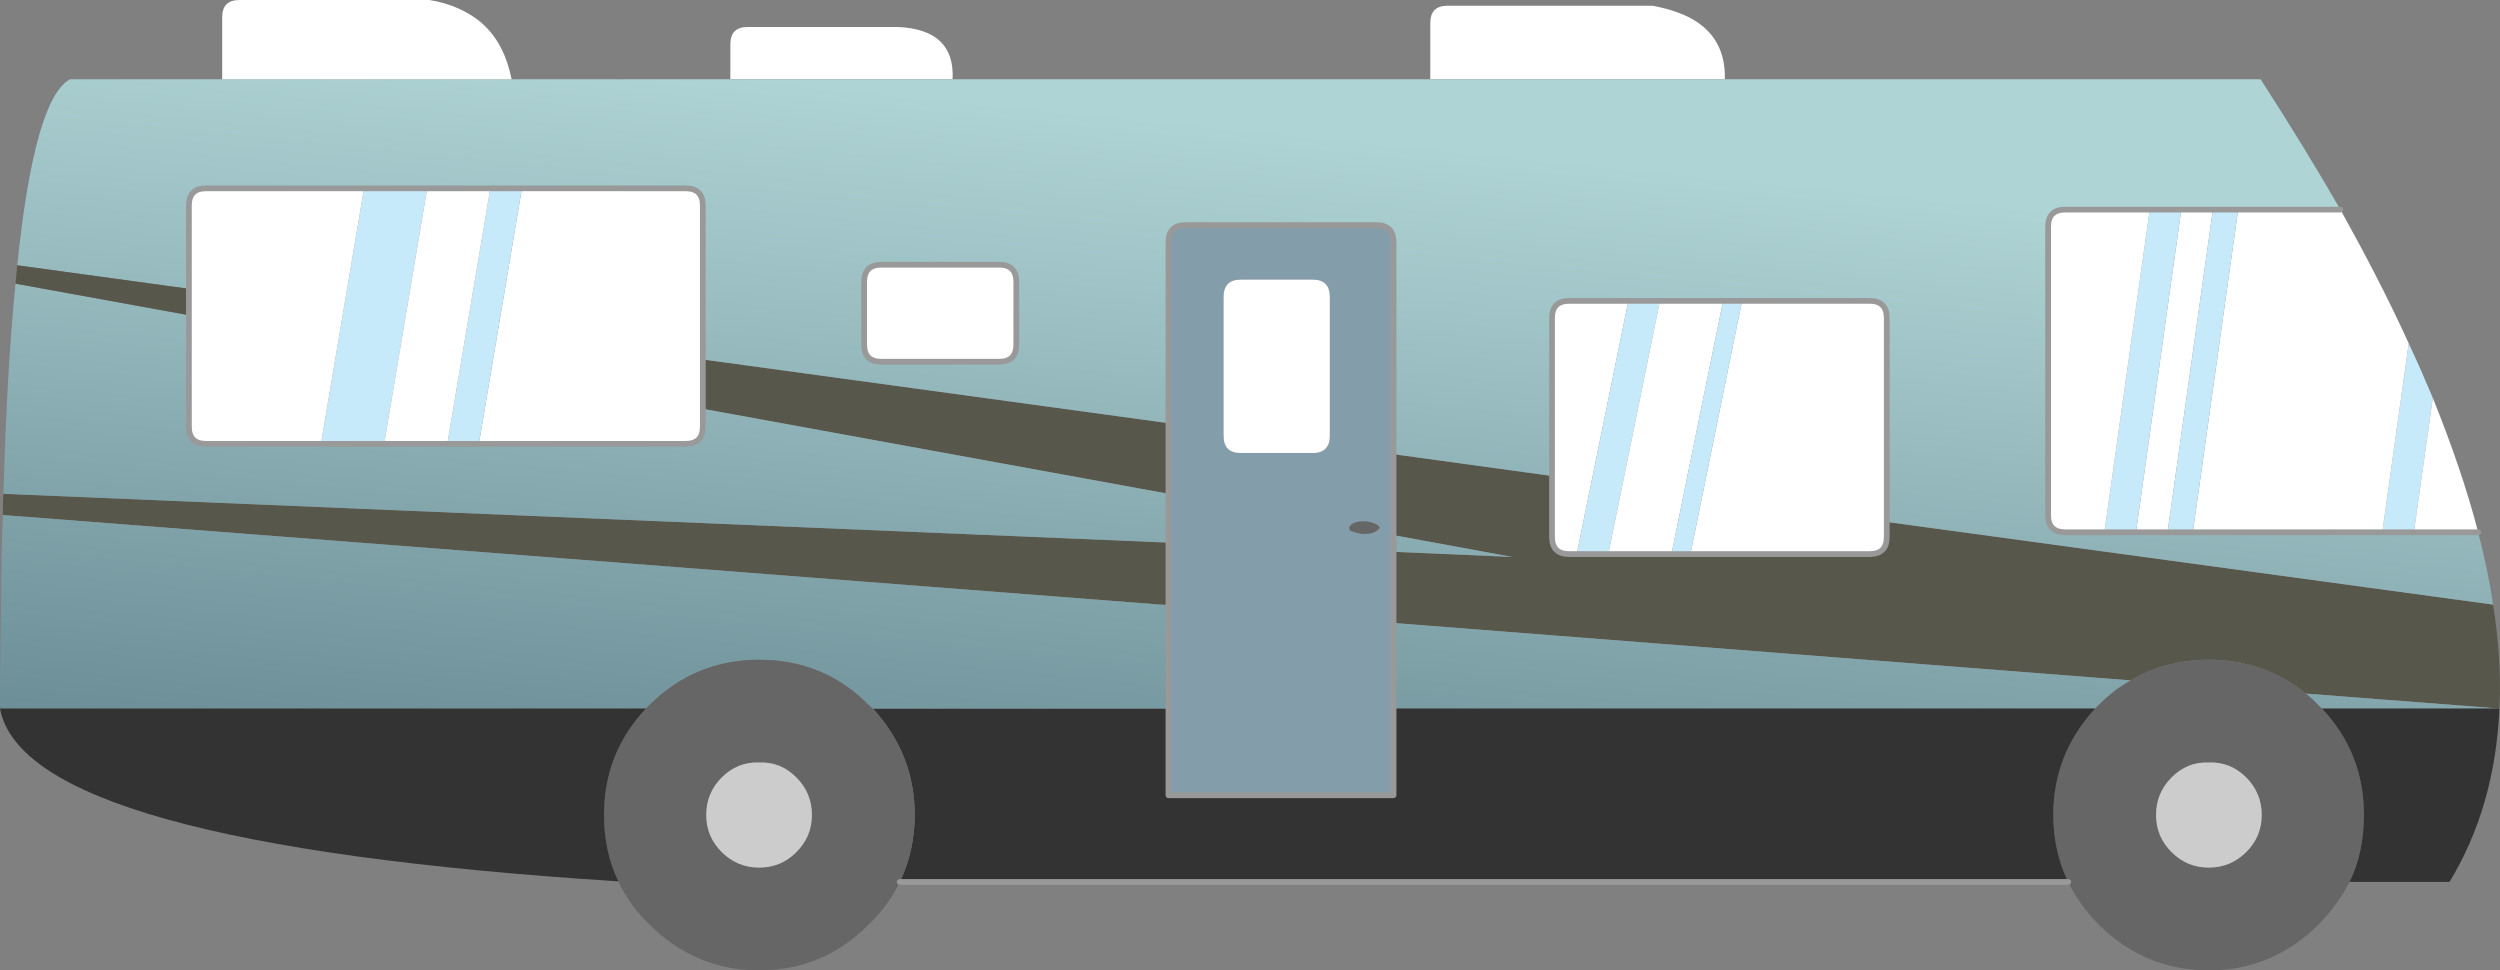
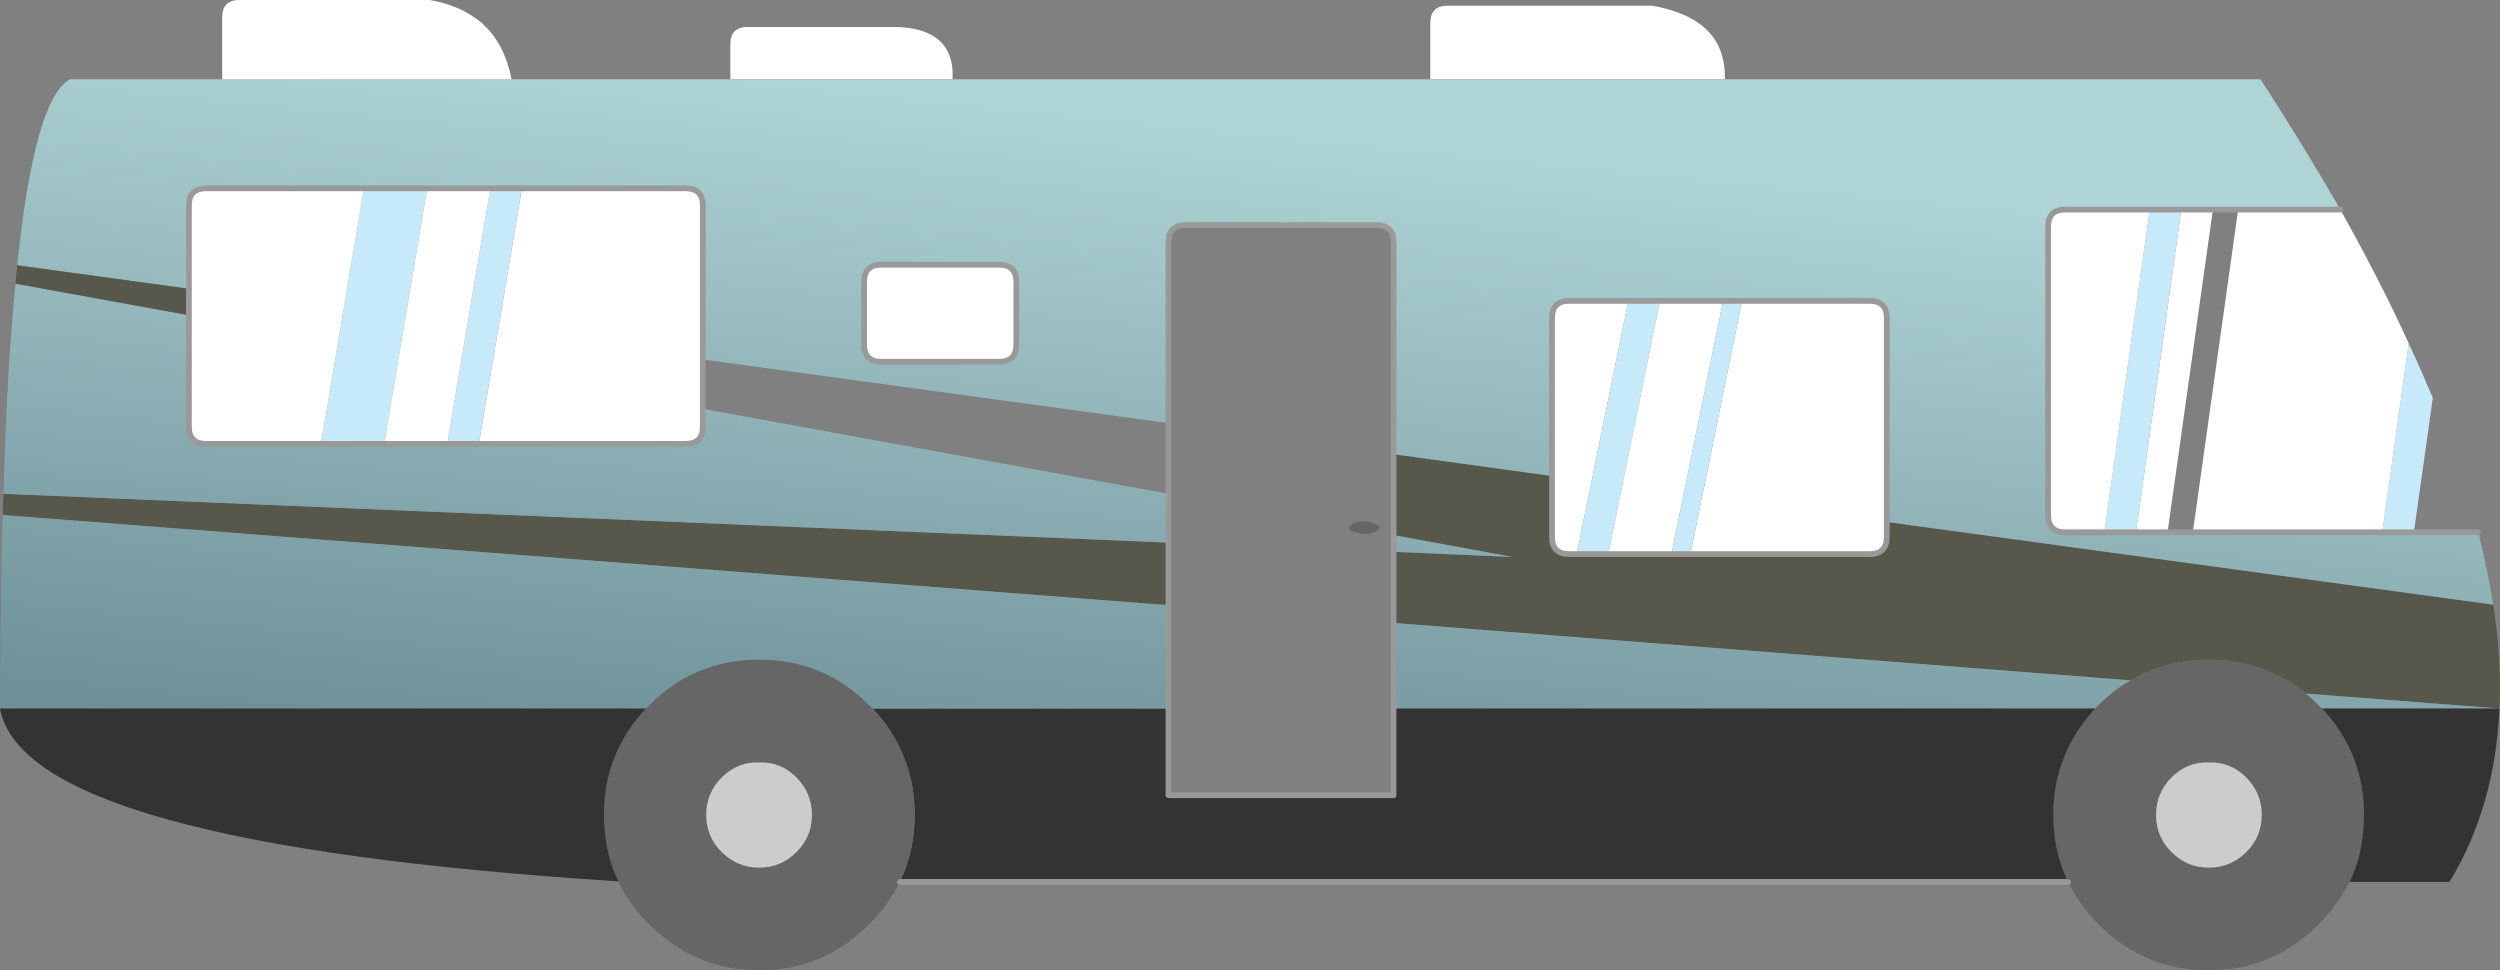
<svg xmlns="http://www.w3.org/2000/svg" version="1.1" id="Layer_1" x="0px" y="0px" viewBox="0 0 435.4 169" style="enable-background:new 0 0 435.4 169;" xml:space="preserve">
  <rect x="0" y="0" width="435.4" height="169" fill="#808080" stroke="none" />
  <style type="text/css">
	.st0{fill:#C7EAFB;}
	.st1{fill:#FFFFFF;}
	.st2{fill:#58574B;}
	.st3{fill:url(#SVGID_1_);}
	.st4{fill:#666666;}
	.st5{fill:#CCCCCC;}
	.st6{fill:#333333;}
	.st7{fill:url(#SVGID_2_);}
	.st8{fill:#849DAA;}
	.st9{fill:#FED09E;}
	.st10{fill:url(#SVGID_3_);}
	.st11{fill:url(#SVGID_4_);}
	.st12{fill:url(#SVGID_5_);}
	.st13{fill:url(#SVGID_6_);}
	.st14{fill:none;stroke:#999999;stroke-linecap:round;stroke-linejoin:round;stroke-miterlimit:10;}
</style>
  <g>
    <path class="st0" d="M414.9,92.7h5.5l3.3-23.4c-1.3-3.1-2.7-6.3-4.2-9.5L414.9,92.7z" />
-     <path class="st1" d="M431.6,92.7c-1.9-7.4-4.6-15.2-7.9-23.4l-3.3,23.4H431.6z" />
    <path class="st1" d="M414.9,92.7l4.6-32.9c-3.4-7.5-7.4-15.2-11.9-23.3h-17.8l-7.9,56.2H414.9z" />
    <path class="st1" d="M385.4,36.5h-5.5L372,92.7h5.5L385.4,36.5z" />
-     <path class="st0" d="M389.8,36.5h-4.4l-7.9,56.2h4.4L389.8,36.5z" />
    <path class="st0" d="M379.9,36.5h-5.5l-7.9,56.2h5.5L379.9,36.5z" />
    <path class="st1" d="M359.7,36.5c-2,0-3,1-3,3v50.2c0,2,1,3,3,3h6.8l7.9-56.2H359.7z" />
    <path class="st1" d="M328.6,93.5v-2.6V55.4c0-2-1-3-3-3h-22.2l-9,44.1h31.2C327.6,96.5,328.6,95.5,328.6,93.5z" />
    <path class="st2" d="M328.6,90.9v2.6c0,2-1,3-3,3h-31.2h-3.3h-11h-5.5h-1.3c-2,0-3-1-3-3V82.9l-27.6-3.8v14.1l20.7,3.8l-20.7-0.9   v12.4l128.4,10c4.1-2.4,8.6-3.6,13.6-3.6c6.4,0,12.1,2,16.9,5.9l33.7,2.6c0.3-5.7-0.1-11.7-1.1-18.1L328.6,90.9z" />
    <linearGradient id="SVGID_1_" gradientUnits="userSpaceOnUse" x1="-819.2" y1="-167.126" x2="819.2" y2="-167.126" gradientTransform="matrix(-7.500000e-03 7.470000e-02 -0.266 -2.680000e-02 264.498 88.736)">
      <stop offset="0" style="stop-color:#AFD4D5" />
      <stop offset="1" style="stop-color:#6C8E97" />
    </linearGradient>
    <path class="st3" d="M364.9,123.4c0.2-0.2,0.4-0.4,0.6-0.6c1.8-1.8,3.6-3.2,5.6-4.3l-128.4-10v14.9H364.9z" />
    <path class="st4" d="M365.5,122.8c-0.2,0.2-0.4,0.4-0.6,0.6c-4.8,5.2-7.3,11.4-7.3,18.5c0,4.3,0.9,8.2,2.6,11.7   c1.3,2.7,3.1,5.2,5.3,7.4c5.3,5.3,11.7,8,19.2,8c7.4,0,13.8-2.7,19.1-8c2.2-2.2,4-4.7,5.4-7.4c1.7-3.5,2.5-7.4,2.5-11.7   c0-7.1-2.4-13.3-7.3-18.5c-0.2-0.2-0.4-0.4-0.6-0.6c-0.7-0.7-1.4-1.4-2.2-2c-4.8-3.9-10.5-5.9-16.9-5.9c-5,0-9.5,1.2-13.6,3.6   C369.1,119.6,367.3,121,365.5,122.8z M375.5,141.9c0-2.5,0.9-4.7,2.7-6.5c1.8-1.8,3.9-2.7,6.5-2.6c2.5-0.1,4.7,0.8,6.5,2.6   c1.8,1.8,2.7,4,2.7,6.5c0,2.6-0.9,4.7-2.7,6.5c-1.8,1.8-4,2.7-6.5,2.7c-2.6,0-4.7-0.9-6.5-2.7C376.4,146.6,375.5,144.5,375.5,141.9   z" />
    <path class="st5" d="M378.2,135.4c-1.8,1.8-2.7,4-2.7,6.5c0,2.6,0.9,4.7,2.7,6.5c1.8,1.8,3.9,2.7,6.5,2.7c2.5,0,4.7-0.9,6.5-2.7   c1.8-1.8,2.7-3.9,2.7-6.5c0-2.5-0.9-4.7-2.7-6.5c-1.8-1.8-4-2.7-6.5-2.6C382.1,132.7,380,133.6,378.2,135.4z" />
    <path class="st6" d="M360.2,153.6c-1.7-3.5-2.6-7.4-2.6-11.7c0-7.1,2.5-13.3,7.3-18.5H242.7v15.1h-39.2v-15.1H152   c4.8,5.2,7.3,11.4,7.3,18.5c0,4.3-0.9,8.2-2.6,11.7H360.2z" />
    <linearGradient id="SVGID_2_" gradientUnits="userSpaceOnUse" x1="-819.2" y1="-585.657" x2="819.2" y2="-585.657" gradientTransform="matrix(-7.500000e-03 7.470000e-02 -0.266 -2.680000e-02 264.498 88.736)">
      <stop offset="0" style="stop-color:#AFD4D5" />
      <stop offset="1" style="stop-color:#6C8E97" />
    </linearGradient>
    <path class="st7" d="M404.4,123.4h30.9l-33.7-2.6c0.8,0.6,1.5,1.3,2.2,2C404,123,404.2,123.2,404.4,123.4z" />
    <path class="st6" d="M435.3,123.4h-30.9c4.9,5.2,7.3,11.4,7.3,18.5c0,4.3-0.8,8.2-2.5,11.7h17.4   C431.9,144.9,434.8,134.8,435.3,123.4z" />
    <path class="st1" d="M273.3,52.4c-2,0-3,1-3,3v27.5v10.6c0,2,1,3,3,3h1.3l9-44.1H273.3z" />
-     <path class="st8" d="M242.7,93.2V79.1V42.2c0-2-1-3-3-3h-33.2c-2,0-3,1-3,3v31.5V86v8.5v10.8v0.1v18v15.1h39.2v-15.1v-14.9V96.1   V93.2z M228.6,48.7c2,0,3,1,3,3v24.2c0,0.7-0.1,1.2-0.3,1.6c-0.5,1-1.4,1.4-2.7,1.4h-12.5c-2,0-3-1-3-3V51.7c0-2,1-3,3-3H228.6z    M237.6,90.8c0.9,0,1.7,0.3,2.4,0.7l0.3,0.4c-0.5,0.7-1.4,1.1-2.7,1.1c-0.6,0-1.4-0.2-2.5-0.6l-0.1-0.5   C235.2,91.2,236.1,90.8,237.6,90.8z" />
-     <path class="st1" d="M231.6,51.7c0-2-1-3-3-3h-12.5c-2,0-3,1-3,3v24.2c0,2,1,3,3,3h12.5c1.3,0,2.2-0.4,2.7-1.4   c0.2-0.4,0.3-0.9,0.3-1.6V51.7z" />
    <path class="st4" d="M240,91.5c-0.7-0.4-1.5-0.7-2.4-0.7c-1.5,0-2.4,0.4-2.6,1.1l0.1,0.5c1.1,0.4,1.9,0.6,2.5,0.6   c1.3,0,2.2-0.4,2.7-1.1L240,91.5z" />
    <path class="st0" d="M289.1,52.4h-5.5l-9,44.1h5.5L289.1,52.4z" />
    <path class="st1" d="M300.1,52.4h-11l-9,44.1h11L300.1,52.4z" />
    <path class="st0" d="M303.4,52.4h-3.3l-9,44.1h3.3L303.4,52.4z" />
-     <path class="st2" d="M203.5,86V73.7l-81.1-11.1v8.6L203.5,86z" />
    <path class="st2" d="M203.5,105.3V94.5L0.6,86c-0.1,1.2-0.1,2.4-0.1,3.7l201.6,15.6H203.5z" />
    <path class="st9" d="M203.5,105.4L203.5,105.4l-1.4-0.1L203.5,105.4z" />
    <linearGradient id="SVGID_3_" gradientUnits="userSpaceOnUse" x1="-819.2" y1="598.342" x2="819.2" y2="598.342" gradientTransform="matrix(-7.500000e-03 7.470000e-02 -0.266 -2.680000e-02 264.498 88.736)">
      <stop offset="0" style="stop-color:#AFD4D5" />
      <stop offset="1" style="stop-color:#6C8E97" />
    </linearGradient>
    <path class="st10" d="M203.5,105.4l-1.4-0.1L0.5,89.7c-0.2,4.9-0.3,10.2-0.3,15.6C0.1,111.1,0,117.1,0,123.4h112.5   c0.2-0.2,0.4-0.4,0.6-0.6c5.3-5.3,11.7-7.9,19.1-7.9c7.5,0,13.9,2.6,19.1,7.9c0.2,0.2,0.4,0.4,0.7,0.6h51.5V105.4z" />
    <linearGradient id="SVGID_4_" gradientUnits="userSpaceOnUse" x1="-819.2" y1="40.242" x2="819.2" y2="40.242" gradientTransform="matrix(-7.500000e-03 7.470000e-02 -0.266 -2.680000e-02 264.498 88.736)">
      <stop offset="0" style="stop-color:#AFD4D5" />
      <stop offset="1" style="stop-color:#6C8E97" />
    </linearGradient>
    <path class="st11" d="M242.7,96.1l20.7,0.9l-20.7-3.8V96.1z" />
    <path class="st1" d="M122.4,35.8c0-2-1-3-3-3H90.9l-7.5,44.5h36c2,0,3-1,3-3v-3.1v-8.6V35.8z" />
    <path class="st1" d="M156.4,4.7h-26.2c-2,0-3,1-3,3v6.1h38.7C166.2,8,163,5,156.4,4.7z" />
    <path class="st0" d="M90.9,32.8h-5.5l-7.5,44.5h5.5L90.9,32.8z" />
    <path class="st0" d="M74.4,32.8h-11l-7.5,44.5h11L74.4,32.8z" />
    <path class="st1" d="M66.9,77.3h11l7.5-44.5h-11L66.9,77.3z" />
    <path class="st4" d="M152,123.4c-0.3-0.2-0.5-0.4-0.7-0.6c-5.2-5.3-11.6-7.9-19.1-7.9c-7.4,0-13.8,2.6-19.1,7.9   c-0.2,0.2-0.4,0.4-0.6,0.6c-4.9,5.2-7.3,11.4-7.3,18.5c0,4.2,0.8,8.1,2.5,11.6c0,0.1,0.1,0.2,0.1,0.3c1.3,2.6,3,5,5.3,7.2   c5.3,5.3,11.7,8,19.1,8c7.5,0,13.9-2.7,19.1-8c2.3-2.2,4.1-4.7,5.4-7.4c1.7-3.5,2.6-7.4,2.6-11.7   C159.3,134.8,156.8,128.6,152,123.4z M125.7,135.4c1.8-1.8,4-2.7,6.5-2.6c2.6-0.1,4.7,0.8,6.5,2.6c1.8,1.8,2.7,4,2.7,6.5   c0,2.6-0.9,4.7-2.7,6.5c-1.8,1.8-3.9,2.7-6.5,2.7c-2.5,0-4.7-0.9-6.5-2.7c-1.8-1.8-2.7-3.9-2.7-6.5   C123,139.4,123.9,137.2,125.7,135.4z" />
    <path class="st5" d="M132.2,132.8c-2.5-0.1-4.7,0.8-6.5,2.6c-1.8,1.8-2.7,4-2.7,6.5c0,2.6,0.9,4.7,2.7,6.5c1.8,1.8,4,2.7,6.5,2.7   c2.6,0,4.7-0.9,6.5-2.7c1.8-1.8,2.7-3.9,2.7-6.5c0-2.5-0.9-4.7-2.7-6.5C136.9,133.6,134.8,132.7,132.2,132.8z" />
    <path class="st6" d="M105.2,141.9c0-7.1,2.4-13.3,7.3-18.5H0c2.9,15.7,38.7,25.7,107.7,30.1C106,150,105.2,146.1,105.2,141.9z" />
    <path class="st1" d="M296.2,4.3c-0.1-0.1-0.3-0.2-0.4-0.3c-2-1.4-4.7-2.4-8-3h-35.7c-2,0-3,1-3,3v9.8h51.3   C300.5,9.7,299.1,6.5,296.2,4.3z" />
    <linearGradient id="SVGID_5_" gradientUnits="userSpaceOnUse" x1="-819.2" y1="607.181" x2="819.2" y2="607.181" gradientTransform="matrix(-7.500000e-03 7.470000e-02 -0.266 -2.680000e-02 264.498 88.736)">
      <stop offset="0" style="stop-color:#AFD4D5" />
      <stop offset="1" style="stop-color:#6C8E97" />
    </linearGradient>
    <path class="st12" d="M203.5,94.5V86l-81.1-14.8v3.1c0,2-1,3-3,3h-36h-5.5h-11h-11h-20c-2,0-3-1-3-3V54.9L2.7,49.4   C1.7,59.4,1,71.6,0.6,86L203.5,94.5z" />
    <path class="st1" d="M35.9,32.8c-2,0-3,1-3,3v14.5v4.6v19.4c0,2,1,3,3,3h20l7.5-44.5H35.9z" />
    <linearGradient id="SVGID_6_" gradientUnits="userSpaceOnUse" x1="-819.2" y1="175.738" x2="819.2" y2="175.738" gradientTransform="matrix(-7.500000e-03 7.470000e-02 -0.266 -2.680000e-02 264.498 88.736)">
      <stop offset="0" style="stop-color:#AFD4D5" />
      <stop offset="1" style="stop-color:#6C8E97" />
    </linearGradient>
    <path class="st13" d="M420.4,92.7h-5.5h-33h-4.4H372h-5.5h-6.8c-2,0-3-1-3-3V39.5c0-2,1-3,3-3h14.7h5.5h5.5h4.4h17.8   c-4.2-7.3-8.8-14.8-13.9-22.7h-93.3h-51.3h-83.2h-38.7H89.1H38.7H12.2C8.1,16,5,26.8,3,46.2l29.9,4.1V35.8c0-2,1-3,3-3h27.5h11h11   h5.5h28.5c2,0,3,1,3,3v26.8l81.1,11.1V42.2c0-2,1-3,3-3h33.2c2,0,3,1,3,3v36.9l27.6,3.8V55.4c0-2,1-3,3-3h10.3h5.5h11h3.3h22.2   c2,0,3,1,3,3v35.5l105.6,14.4c-0.6-4-1.5-8.3-2.6-12.6H420.4z M174,46.1c2,0,3,1,3,3V60c0,2-1,3-3,3h-20.5c-2,0-3-1-3-3V49.1   c0-2,1-3,3-3H174z" />
    <path class="st1" d="M177,49.1c0-2-1-3-3-3h-20.5c-2,0-3,1-3,3V60c0,2,1,3,3,3H174c2,0,3-1,3-3V49.1z" />
    <path class="st1" d="M84.2,4.3C84.1,4.2,84,4.1,83.9,4c-2.4-2-5.4-3.4-9.1-4H41.7c-2,0-3,1-3,3v10.8h50.4   C88.3,9.8,86.7,6.6,84.2,4.3z" />
    <path class="st2" d="M32.9,54.9v-4.6L3,46.2c-0.1,1-0.2,2.1-0.3,3.2L32.9,54.9z" />
    <path class="st14" d="M328.6,93.5c0,2-1,3-3,3h-31.2h-3.3h-11h-5.5h-1.3c-2,0-3-1-3-3V82.9V55.4c0-2,1-3,3-3h10.3h5.5h11h3.3h22.2   c2,0,3,1,3,3v35.5V93.5" />
    <path class="st14" d="M242.7,93.2v2.9v12.4v14.9v15.1h-39.2v-15.1v-18v-0.1V94.5V86V73.7V42.2c0-2,1-3,3-3h33.2c2,0,3,1,3,3v36.9   V93.2" />
    <path class="st14" d="M177,49.1V60c0,2-1,3-3,3h-20.5c-2,0-3-1-3-3V49.1c0-2,1-3,3-3H174C176,46.1,177,47.1,177,49.1" />
    <path class="st14" d="M122.4,35.8v26.8v8.6v3.1c0,2-1,3-3,3h-36h-5.5h-11h-11h-20c-2,0-3-1-3-3V54.9v-4.6V35.8c0-2,1-3,3-3h27.5h11   h11h5.5h28.5C121.4,32.8,122.4,33.8,122.4,35.8" />
    <line class="st14" x1="156.7" y1="153.6" x2="360.2" y2="153.6" />
    <path class="st14" d="M431.6,92.7h-11.2h-5.5h-33h-4.4H372h-5.5h-6.8c-2,0-3-1-3-3V39.5c0-2,1-3,3-3h14.7h5.5h5.5h4.4h17.8" />
  </g>
</svg>